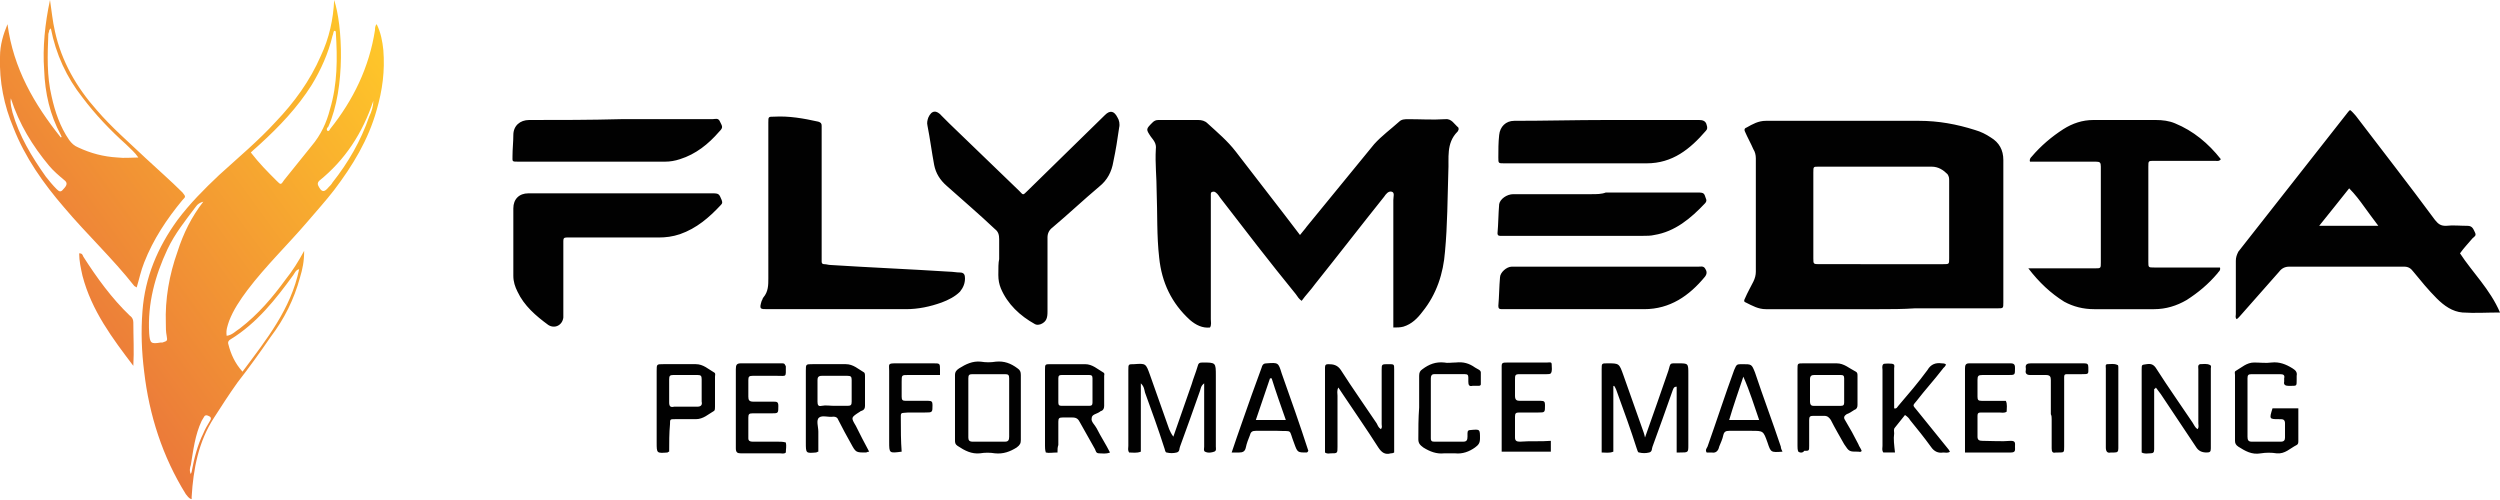
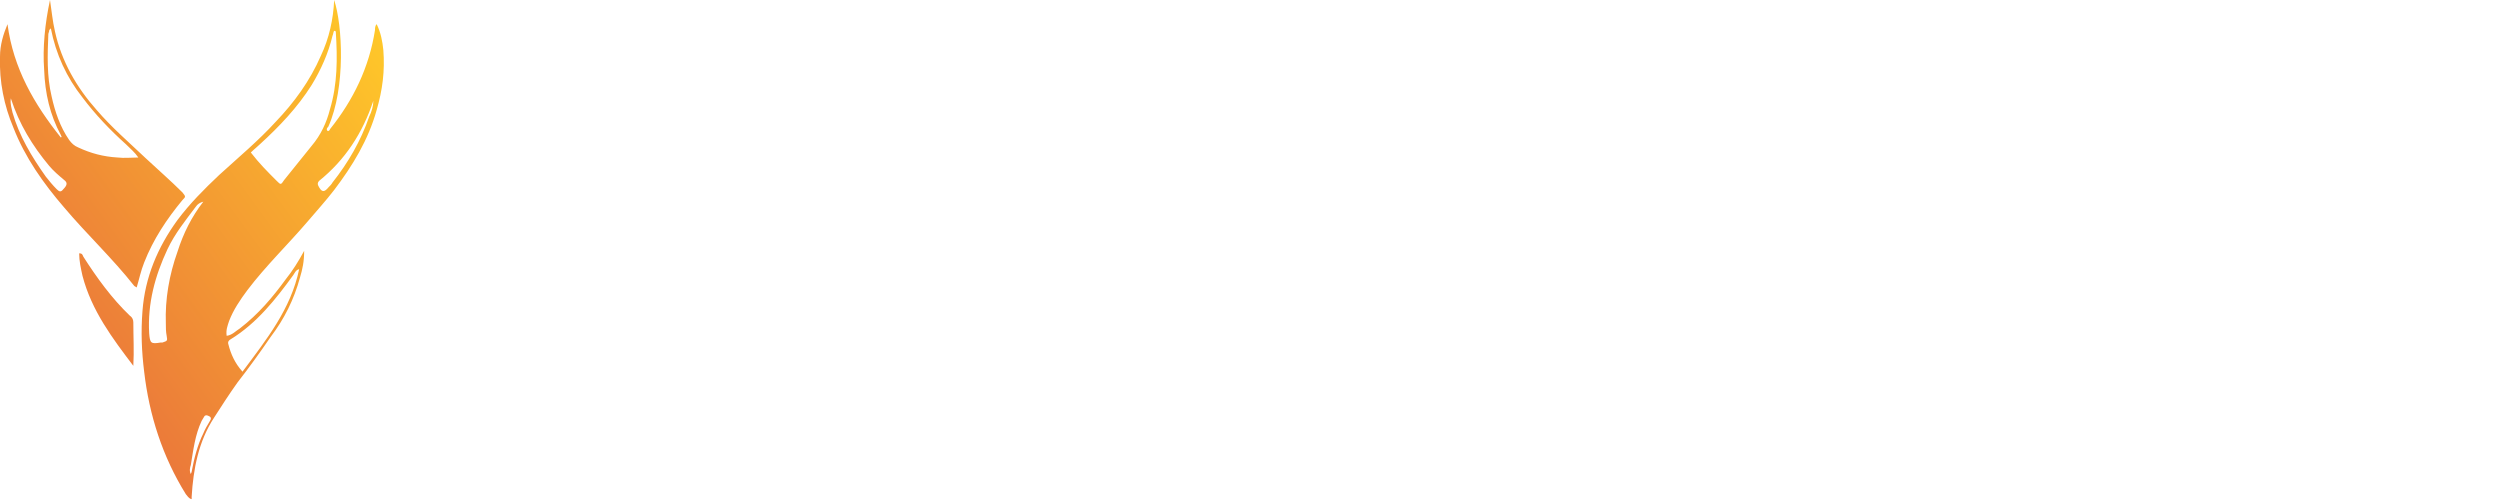
<svg xmlns="http://www.w3.org/2000/svg" version="1.1" id="logo" x="0px" y="0px" viewBox="0 0 300 60" style="enable-background:new 0 0 300 60;" xml:space="preserve">
  <style type="text/css">
	.logo-icon{fill:url(#icon);}
	.logo-text{fill:#010101;}
</style>
  <linearGradient id="icon" gradientUnits="userSpaceOnUse" x1="5.457" y1="25.883" x2="47.31" y2="56.291" gradientTransform="matrix(1 0 0 -1 0 62)">
    <stop offset="0" style="stop-color:#eb793a" />
    <stop offset="1" style="stop-color:#ffc829" />
  </linearGradient>
  <path class="logo-icon" d="M39.6,15.5C42.4,12,44.3,8.1,45,3.6c0-0.2,0-0.5,0.2-0.7C45.7,3.9,45.9,5,46,6  c0.2,2.5-0.1,4.8-0.8,7.2c-1,3.6-2.9,6.7-5.1,9.6c-1,1.3-2.1,2.5-3.2,3.8c-2.4,2.8-5,5.3-7.2,8.2c-0.9,1.2-1.7,2.4-2.2,3.7  c-0.2,0.6-0.4,1.1-0.3,1.8c0.7-0.1,1.1-0.6,1.6-0.9c2.2-1.7,3.9-3.7,5.5-5.9c0.8-1,1.5-2.1,2.2-3.4c0,1.3-0.2,2.2-0.5,3.2  c-0.7,2.6-1.9,5-3.5,7.1c-1.3,1.9-2.6,3.7-4,5.5c-1,1.4-1.9,2.8-2.8,4.2c-1.9,2.9-2.5,6.2-2.7,9.5c0,0.1,0,0.2,0,0.3  c-0.4-0.1-0.5-0.4-0.7-0.6c-2.8-4.5-4.4-9.5-5-14.7c-0.3-2.4-0.4-4.8-0.2-7.3c0.3-4,1.8-7.6,4.2-10.9c1.5-2,3.2-3.7,5-5.4  c2.3-2.1,4.7-4.1,6.8-6.4c2.2-2.3,4.1-4.9,5.4-7.9c1-2.1,1.5-4.4,1.6-6.7c1,3,1.4,10.5-0.7,15.2c-0.1,0.1-0.3,0.3-0.1,0.5  C39.4,15.8,39.6,15.6,39.6,15.5z M30.1,18.3c1,1.3,2,2.3,3.1,3.4c0.5,0.5,0.5,0.5,0.9-0.1c1.1-1.4,2.2-2.7,3.3-4.1  c1.1-1.3,1.8-2.8,2.2-4.4c0.9-3,0.9-6.1,0.7-9.2c0-0.1,0-0.2-0.2-0.2C40,3.8,40,4.1,39.9,4.3c-0.5,2.1-1.4,4.1-2.5,5.9  c-1.7,2.7-3.9,5-6.2,7.1C30.9,17.6,30.5,17.9,30.1,18.3z M35.9,32.3c-0.4,0.1-0.5,0.4-0.7,0.7c-2.1,2.9-4.4,5.8-7.5,7.7  c-0.2,0.1-0.4,0.3-0.3,0.6c0.3,1.2,0.8,2.3,1.7,3.3C32,40.7,34.9,37.1,35.9,32.3z M24.4,24.2c-0.4,0.1-0.7,0.3-0.9,0.6  c-1.2,1.6-2.5,3.2-3.4,5.1c-1.5,3.2-2.4,6.5-2.2,10.1c0.1,1.2,0.2,1.3,1.4,1.1c0.1,0,0.1,0,0.2,0c0.6-0.2,0.6-0.2,0.5-0.8  c-0.1-0.5-0.1-1-0.1-1.5c-0.1-2.9,0.4-5.8,1.4-8.6C22,28,23,26,24.4,24.2z M44.8,12.1L44.8,12.1c-1.3,3.9-3.4,7.1-6.5,9.6  c-0.2,0.2-0.2,0.4-0.1,0.6c0.4,0.8,0.7,0.8,1.2,0.2c0.2-0.2,0.4-0.4,0.5-0.6c1.9-2.4,3.4-5,4.4-7.9C44.6,13.4,44.8,12.7,44.8,12.1z   M22.9,56.9c0-0.1,0.1-0.2,0.1-0.3c0.3-1.6,0.7-3.2,1.4-4.6c0.2-0.5,0.5-1,0.8-1.5c0.2-0.3,0.1-0.5-0.2-0.6  c-0.2-0.1-0.4-0.1-0.5,0.1c-0.1,0.2-0.2,0.3-0.3,0.5c-0.8,1.7-1,3.5-1.3,5.3C22.8,56.1,22.7,56.5,22.9,56.9z M0.9,2.9  c0.7,5.3,3.2,9.6,6.4,13.6c0.2-0.1,0-0.2,0-0.3c-1.3-2.4-1.9-5-2-7.8C5.1,5.7,5.4,2.8,6,0c0.2,1.3,0.3,2.5,0.6,3.8  c0.8,3.6,2.6,6.7,5,9.4c1.8,2.1,3.9,3.9,5.9,5.8c1.5,1.4,3,2.7,4.4,4.1c0.4,0.5,0.4,0.5,0,0.9c-1.9,2.3-3.5,4.7-4.6,7.5  c-0.4,1-0.6,2-0.9,3c-0.1-0.1-0.2-0.1-0.3-0.2c-2.6-3.3-5.7-6.2-8.4-9.4c-2.5-2.9-4.7-6-6.1-9.6C0.5,12.7-0.1,9.8,0,6.8  C0,5.4,0.4,4.1,0.9,2.9z M6.1,3.4C5.9,3.6,5.9,3.6,5.9,3.7c0,0.1-0.1,0.3-0.1,0.4c-0.1,2.5-0.2,5,0.4,7.5c0.4,1.8,1,3.6,2.1,5.2  c0.3,0.4,0.6,0.7,1.1,0.9c1.5,0.7,3,1.1,4.7,1.2c0.8,0.1,1.7,0,2.5,0c-0.4-0.6-1-1.1-1.5-1.6c-1.9-1.7-3.7-3.6-5.2-5.6  C8,9.3,6.7,6.5,6.1,3.4z M1.3,11.8c-0.1,0.7,0.1,1.2,0.2,1.7c0.8,2.8,2.3,5.3,4,7.7c0.4,0.5,0.8,1,1.3,1.5c0.3,0.3,0.5,0.4,0.8,0  c0.5-0.5,0.5-0.8,0.1-1.1c-0.6-0.5-1.3-1.1-1.8-1.7C3.9,17.5,2.3,14.9,1.3,11.8z M16,38.7c0-0.3-0.1-0.6-0.4-0.8  c-2.2-2.1-4-4.6-5.6-7.1c-0.1-0.2-0.1-0.4-0.5-0.4c0,0.9,0.2,1.8,0.4,2.7c1.1,4.2,3.6,7.5,6.1,10.8C16.1,42.1,16,40.4,16,38.7z" />
-   <path class="logo-text" d="M225.5,37.1c-4.5,0-9.1,0-13.6,0c-0.9,0-1.6-0.4-2.4-0.8c-0.3-0.1-0.2-0.3-0.1-0.5  c0.3-0.7,0.7-1.4,1-2c0.2-0.4,0.3-0.8,0.3-1.2c0-4.5,0-9,0-13.6c0-0.4-0.1-0.8-0.3-1.1c-0.3-0.7-0.7-1.4-1-2.1  c-0.1-0.2-0.1-0.4,0.2-0.5c0.7-0.4,1.4-0.8,2.3-0.8c6.1,0,12.2,0,18.4,0c2.3,0,4.5,0.4,6.7,1.1c0.7,0.2,1.3,0.5,1.9,0.9  c1,0.6,1.5,1.5,1.5,2.7c0,4.6,0,9.2,0,13.8c0,1.1,0,2.2,0,3.3c0,0.7,0,0.7-0.7,0.7c-3.3,0-6.6,0-9.9,0  C228.3,37.1,226.9,37.1,225.5,37.1z M225.7,31.7c2.5,0,5,0,7.5,0c0.7,0,0.7,0,0.7-0.7c0-3.1,0-6.2,0-9.3c0-0.3,0-0.5-0.2-0.8  c-0.5-0.5-1.1-0.9-1.9-0.9c-4.5,0-9.1,0-13.6,0c-0.6,0-0.6,0-0.6,0.7c0,3.4,0,6.9,0,10.3c0,0.7,0,0.7,0.8,0.7  C220.8,31.7,223.2,31.7,225.7,31.7z M148.3,18.2c-1-1.3-2.2-2.3-3.4-3.4c-0.3-0.3-0.7-0.4-1.1-0.4c-1.6,0-3.2,0-4.8,0  c-0.3,0-0.5,0.1-0.7,0.3c-0.8,0.8-0.8,0.8-0.2,1.7c0.3,0.4,0.7,0.8,0.6,1.5c-0.1,1.7,0.1,3.4,0.1,5.1c0.1,2.6,0,5.3,0.3,7.9  c0.3,3,1.5,5.5,3.7,7.5c0.7,0.6,1.5,1,2.4,0.9c0.2-0.3,0.1-0.7,0.1-1c0-4.8,0-9.5,0-14.3c0-0.2,0-0.5,0-0.7c0-0.3,0.2-0.3,0.4-0.3  c0.3,0.1,0.5,0.4,0.7,0.7c3,3.9,6,7.8,9.1,11.6c0.2,0.3,0.4,0.6,0.7,0.8c0.5-0.7,1.1-1.3,1.6-2c2.8-3.5,5.5-7,8.3-10.5  c0.2-0.3,0.5-0.7,0.9-0.6s0.2,0.6,0.2,1c0,4.8,0,9.5,0,14.3c0,0.3,0,0.7,0,1c0.5,0,0.8,0,1.2-0.1c1-0.3,1.7-1,2.3-1.8  c1.7-2.1,2.5-4.6,2.7-7.2c0.3-3.2,0.3-6.4,0.4-9.6c0.1-1.6-0.3-3.4,1.1-4.8c0,0,0.1-0.1,0.1-0.2c0.1-0.1,0-0.2,0-0.3  c-0.5-0.4-0.8-1.1-1.6-1c-1.5,0.1-2.9,0-4.4,0c-0.4,0-0.8,0-1.1,0.3c-1,0.9-2.1,1.7-3,2.7c-2.7,3.3-5.4,6.6-8.1,9.9  c-0.2,0.3-0.5,0.6-0.8,1C153.5,24.9,150.9,21.6,148.3,18.2z M300,37.5c-1.6,0-3,0.1-4.5,0c-1.2-0.1-2.2-0.8-3.1-1.7  c-1-1-1.9-2.1-2.8-3.2c-0.3-0.4-0.6-0.6-1.1-0.6c-4.6,0-9.2,0-13.8,0c-0.5,0-0.9,0.2-1.2,0.6c-1.5,1.7-3,3.4-4.5,5.1  c-0.2,0.2-0.4,0.5-0.6,0.6c-0.2-0.2-0.1-0.4-0.1-0.6c0-2.1,0-4.2,0-6.4c0-0.4,0.1-0.7,0.3-1.1c4.4-5.6,8.8-11.2,13.2-16.8  c0.1-0.1,0.1-0.1,0.2-0.2c0.3,0.2,0.5,0.5,0.7,0.7c3.2,4.2,6.4,8.3,9.5,12.5c0.4,0.5,0.7,0.7,1.3,0.7c0.9-0.1,1.7,0,2.6,0  c0.6,0,0.7,0.4,0.9,0.8c0.2,0.4-0.1,0.5-0.3,0.7c-0.5,0.6-1,1.1-1.5,1.8C296.7,32.7,298.8,34.7,300,37.5z M285.4,27.1  c-0.6-0.8-1.2-1.6-1.7-2.3c-0.5-0.7-1.1-1.5-1.8-2.2c-1.2,1.5-2.3,2.9-3.6,4.5C280.7,27.1,283,27.1,285.4,27.1z M247.7,36.2  c1.1,0.6,2.3,0.9,3.6,0.9c2.4,0,4.8,0,7.2,0c1.4,0,2.7-0.4,3.9-1.1c1.4-0.9,2.6-1.9,3.7-3.2c0.1-0.2,0.4-0.3,0.3-0.7  c-0.3,0-0.6,0-0.9,0c-2.3,0-4.7,0-7,0c-0.7,0-0.7,0-0.7-0.7c0-3.8,0-7.6,0-11.4c0-0.7,0-0.7,0.7-0.7c2.4,0,4.8,0,7.3,0  c0.2,0,0.5,0.1,0.7-0.2c-1.5-1.9-3.3-3.4-5.5-4.3c-0.7-0.3-1.5-0.4-2.3-0.4c-2.5,0-5,0-7.5,0c-1.3,0-2.5,0.4-3.6,1.1  c-1.4,0.9-2.7,2-3.8,3.3c-0.1,0.1-0.3,0.3-0.2,0.6c0.2,0,0.5,0,0.7,0c2.4,0,4.8,0,7.2,0c0.5,0,0.6,0.1,0.6,0.6c0,3.8,0,7.6,0,11.5  c0,0.7,0,0.7-0.7,0.7c-1.8,0-3.5,0-5.3,0c-0.8,0-1.7,0-2.7,0C244.7,33.9,246.1,35.2,247.7,36.2z M92.2,33.4c0,0.8,0,1.6-0.6,2.3  c-0.1,0.1-0.1,0.3-0.2,0.4c-0.3,1-0.2,1,0.7,1c5.5,0,11.1,0,16.6,0c1.5,0,2.9-0.3,4.3-0.8c0.8-0.3,1.6-0.7,2.2-1.3  c0.4-0.5,0.6-1,0.6-1.6c0-0.4-0.1-0.7-0.6-0.7c-0.4,0-0.9-0.1-1.3-0.1c-4.7-0.3-9.5-0.5-14.2-0.8c-0.3,0-0.5-0.1-0.8-0.1  c-0.2,0-0.3-0.1-0.3-0.3c0-0.2,0-0.4,0-0.6c0-5,0-10.1,0-15.1c0-0.2,0-0.4,0-0.6c0-0.3-0.1-0.4-0.4-0.5c-1.8-0.4-3.5-0.7-5.3-0.6  c-0.7,0-0.7,0-0.7,0.7c0,3.2,0,6.5,0,9.7C92.2,27.4,92.2,30.4,92.2,33.4z M119.8,33c0,0.6,0.1,1.1,0.3,1.6c0.8,1.9,2.3,3.3,4.1,4.3  c0.2,0.1,0.4,0.1,0.7,0c0.7-0.3,0.8-0.8,0.8-1.5c0-3,0-5.9,0-8.9c0-0.5,0.2-0.9,0.6-1.2c1.9-1.6,3.7-3.3,5.6-4.9  c1-0.8,1.5-1.8,1.7-3c0.3-1.4,0.5-2.7,0.7-4.1c0.1-0.4,0-0.9-0.2-1.2c-0.4-0.8-0.9-0.9-1.5-0.3c-3.1,3-6.2,6.1-9.3,9.1  c-0.6,0.6-0.5,0.5-1,0c-2.8-2.7-5.6-5.4-8.4-8.1c-0.3-0.3-0.6-0.6-0.9-0.9c-0.6-0.7-1.2-0.7-1.6,0.2c-0.1,0.3-0.2,0.6-0.1,1  c0.3,1.5,0.5,3.1,0.8,4.7c0.2,1,0.7,1.8,1.5,2.5c1.9,1.7,3.9,3.4,5.8,5.2c0.4,0.3,0.5,0.7,0.5,1.2c0,0.8,0,1.6,0,2.4  C119.8,31.5,119.8,32.2,119.8,33z M63.4,23.2c-1.1,0-1.8,0.7-1.8,1.8c0,2.7,0,5.4,0,8.1c0,0.7,0.2,1.3,0.5,1.9  c0.8,1.7,2.2,2.9,3.7,4c0.8,0.5,1.7,0,1.8-0.9c0-0.2,0-0.4,0-0.6c0-2.7,0-5.3,0-8c0-0.2,0-0.4,0-0.6c0-0.3,0.1-0.4,0.4-0.4  c0.2,0,0.4,0,0.6,0c3.5,0,6.9,0,10.4,0c0.9,0,1.7-0.1,2.6-0.4c2-0.7,3.5-2,4.9-3.5c0.2-0.2,0.2-0.3,0.1-0.6  c-0.3-0.7-0.3-0.8-1.1-0.8c-3.7,0-7.3,0-11,0C70.8,23.2,67.1,23.2,63.4,23.2z M63.5,14.4c-1.1,0-1.9,0.7-1.9,1.8  c0,0.8-0.1,1.7-0.1,2.5c0,0.7-0.1,0.7,0.7,0.7c5.9,0,11.7,0,17.6,0c0.6,0,1.2-0.1,1.8-0.3c1.9-0.6,3.4-1.8,4.7-3.3  c0.5-0.5,0.4-0.6,0.1-1.2c-0.2-0.5-0.6-0.3-0.9-0.3c-3.7,0-7.3,0-11,0C70.8,14.4,67.2,14.4,63.5,14.4z M181.7,14.5  c-1,0-1.7,0.7-1.8,1.7c-0.1,0.9-0.1,1.8-0.1,2.7c0,0.7,0,0.7,0.7,0.7c0.1,0,0.2,0,0.3,0c5.6,0,11.2,0,16.8,0c3.1,0,5.2-1.7,7.1-3.9  c0.2-0.2,0.2-0.4,0.1-0.7c-0.1-0.5-0.5-0.6-0.9-0.6c-3.7,0-7.4,0-11.1,0S185.4,14.5,181.7,14.5z M182,32c-0.2,0-0.4,0-0.6,0  c-0.6,0-1.4,0.7-1.4,1.3c-0.1,1.1-0.1,2.3-0.2,3.4c0,0.3,0.1,0.4,0.4,0.4c0.1,0,0.3,0,0.4,0c5.6,0,11.2,0,16.7,0  c3.1,0,5.4-1.6,7.3-3.9c0.3-0.4,0.2-0.7,0-1s-0.5-0.2-0.8-0.2c-3.7,0-7.3,0-11,0C189.2,32,185.6,32,182,32z M191,23.3  c-3.1,0-6.3,0-9.4,0c-0.8,0-1.6,0.6-1.7,1.2c-0.1,1.2-0.1,2.4-0.2,3.5c0,0.2,0.1,0.3,0.3,0.3s0.4,0,0.5,0c5.6,0,11.1,0,16.7,0  c0.4,0,0.9,0,1.3-0.1c2.5-0.4,4.4-2,6.1-3.8c0.2-0.2,0.2-0.4,0.1-0.6c-0.2-0.6-0.2-0.7-1-0.7c-3.7,0-7.4,0-11,0  C192.2,23.3,191.6,23.3,191,23.3z M197.1,51.5c-0.8-2.2-1.5-4.3-2.3-6.5c-0.5-1.4-0.5-1.4-1.9-1.4c-0.7,0-0.7,0-0.7,0.7  c0,3.2,0,6.4,0,9.6c0,0.1,0,0.2,0,0.4c0.5,0,0.9,0.1,1.4-0.1c0-2.6,0-5.3,0-7.9l0,0c0.1,0,0,0.1,0.1,0c0.2,0.3,0.3,0.6,0.4,0.9  c0.8,2.2,1.6,4.4,2.3,6.6c0.1,0.2,0.1,0.5,0.3,0.5c0.4,0.1,0.8,0.1,1.2,0s0.3-0.5,0.4-0.7c0.8-2.2,1.6-4.4,2.4-6.7  c0.1-0.2,0.1-0.5,0.5-0.5c0,2.6,0,5.3,0,7.9c0.2,0,0.3,0,0.4,0c1,0,1,0,1-0.9c0-2.8,0-5.6,0-8.5c0-1.3,0-1.3-1.2-1.3  c-1.1,0-0.9-0.1-1.2,0.9c-0.9,2.6-1.8,5.2-2.8,8C197.3,52,197.2,51.8,197.1,51.5z M140.3,51.5c-0.8-2.2-1.5-4.3-2.3-6.5  c-0.5-1.4-0.5-1.4-1.9-1.3c-0.7,0-0.7,0-0.7,0.7c0,3,0,6.1,0,9.1c0,0.3-0.1,0.5,0.1,0.8c0.4,0,0.9,0.1,1.4-0.1c0-2.7,0-5.4,0-8.2  c0.4,0.4,0.4,0.7,0.5,1.1c0.8,2.2,1.6,4.4,2.3,6.6c0.1,0.2,0.1,0.6,0.3,0.6c0.4,0.1,0.8,0.1,1.2,0s0.3-0.5,0.4-0.7  c0.8-2.2,1.6-4.4,2.4-6.7c0.1-0.3,0.1-0.6,0.5-0.9c0,0.4,0,0.7,0,1c0,2.2,0,4.4,0,6.6c0,0.2-0.1,0.5,0.1,0.6c0.4,0.2,0.8,0.1,1.1,0  s0.2-0.4,0.2-0.6c0-2.8,0-5.6,0-8.5c0-1.6,0-1.6-1.6-1.6c-0.4,0-0.5,0.1-0.6,0.5c-0.2,0.7-0.5,1.4-0.7,2.1c-0.7,2-1.4,4-2.2,6.3  C140.5,52,140.4,51.7,140.3,51.5z M167.3,44.3c0-0.6,0-0.6-0.7-0.6c-0.8,0-0.8,0-0.8,0.7c0,2.2,0,4.3,0,6.5c0,0.2,0.1,0.4-0.1,0.6  c-0.3-0.2-0.4-0.5-0.5-0.7c-1.4-2.1-2.9-4.2-4.3-6.4c-0.4-0.6-0.9-0.7-1.5-0.7c-0.3,0-0.4,0.1-0.4,0.4v0.1c0,3.4,0,6.7,0,10.1  c0.3,0.2,0.5,0.1,0.7,0.1c0.8,0,0.8,0,0.8-0.8c0-2,0-4.1,0-6.1c0-0.3-0.1-0.6,0.1-1c0.2,0.3,0.4,0.6,0.6,0.9  c1.4,2.1,2.8,4.1,4.2,6.3c0.4,0.6,0.8,0.9,1.5,0.7c0.1,0,0.2,0,0.4-0.1C167.3,50.9,167.3,47.6,167.3,44.3z M258.7,46.5  c0.2,0.3,0.4,0.5,0.6,0.8c1.4,2.1,2.8,4.2,4.2,6.3c0.3,0.5,0.7,0.7,1.3,0.7c0.4,0,0.5-0.1,0.5-0.5c0-3.2,0-6.4,0-9.6  c0-0.1,0.1-0.3-0.1-0.4c-0.4-0.2-0.8-0.1-1.2-0.1c-0.3,0.1-0.2,0.4-0.2,0.6c0,2.2,0,4.3,0,6.5c0,0.2,0.1,0.5-0.1,0.7  c-0.3-0.2-0.4-0.5-0.6-0.8c-1.4-2.1-2.9-4.2-4.3-6.4c-0.3-0.5-0.6-0.7-1.2-0.6c-0.6,0.1-0.6,0-0.6,0.7c0,2.1,0,4.2,0,6.4  c0,1.2,0,2.4,0,3.5c0.4,0.2,0.7,0.1,1,0.1c0.4,0,0.5-0.1,0.5-0.5c0-1.6,0-3.3,0-4.9c0-0.8,0-1.5,0-2.3  C258.6,46.6,258.7,46.6,258.7,46.5z M126.9,54.3c-0.6,0-1,0.1-1.4,0c-0.1-0.3-0.1-0.6-0.1-0.8c0-3,0-6.1,0-9.1c0-0.7,0-0.7,0.7-0.7  c1.4,0,2.7,0,4.1,0c0.9,0,1.5,0.6,2.2,1c0.2,0.1,0.1,0.3,0.1,0.4c0,1.2,0,2.4,0,3.6c0,0.3-0.1,0.5-0.3,0.6c-0.1,0-0.2,0.1-0.2,0.1  c-0.4,0.3-1,0.3-1,0.8c-0.1,0.4,0.4,0.8,0.6,1.2c0.5,1,1.1,1.9,1.6,2.9c-0.5,0.2-0.9,0.1-1.3,0.1c-0.4,0-0.4-0.3-0.5-0.5  c-0.6-1.1-1.2-2.1-1.8-3.2c-0.2-0.4-0.4-0.6-0.9-0.6c-0.4,0-0.8,0-1.2,0c-0.4,0-0.5,0.1-0.5,0.5c0,0.9,0,1.9,0,2.8  C126.9,53.7,126.9,53.9,126.9,54.3z M129.1,45c-0.6,0-1.1,0-1.7,0c-0.3,0-0.4,0.1-0.4,0.4c0,1,0,1.9,0,2.9c0,0.3,0.1,0.4,0.4,0.4  c1.1,0,2.2,0,3.3,0c0.3,0,0.4-0.1,0.4-0.4c0-1,0-1.9,0-2.9c0-0.3-0.1-0.4-0.4-0.4C130.1,45,129.6,45,129.1,45z M122.5,49  c0,1.3,0,2.5,0,3.8c0,0.4-0.1,0.6-0.5,0.9c-0.8,0.5-1.6,0.8-2.6,0.7c-0.6-0.1-1.2-0.1-1.8,0c-1,0.1-1.8-0.3-2.7-0.9  c-0.3-0.2-0.3-0.4-0.3-0.7c0-2.6,0-5.2,0-7.8c0-0.4,0.2-0.6,0.5-0.8c0.8-0.5,1.6-0.9,2.6-0.8c0.6,0.1,1.2,0.1,1.8,0  c1-0.1,1.8,0.2,2.6,0.8c0.3,0.2,0.4,0.4,0.4,0.8C122.5,46.4,122.5,47.7,122.5,49z M116.2,49c0,1.2,0,2.4,0,3.5  c0,0.3,0.1,0.5,0.5,0.5c1.3,0,2.6,0,3.9,0c0.4,0,0.5-0.2,0.5-0.6c0-2.3,0-4.7,0-7c0-0.4-0.1-0.5-0.5-0.5c-1.3,0-2.6,0-3.9,0  c-0.4,0-0.5,0.1-0.5,0.5C116.2,46.6,116.2,47.8,116.2,49z M215.8,54.2c-0.1-0.2-0.1-0.5-0.1-0.7c0-3.1,0-6.1,0-9.2  c0-0.7,0-0.7,0.7-0.7c1.3,0,2.7,0,4,0c0.9,0,1.5,0.6,2.3,1c0.2,0.1,0.2,0.3,0.2,0.5c0,1.2,0,2.4,0,3.5c0,0.3-0.1,0.5-0.4,0.6  c-0.3,0.2-0.6,0.4-0.9,0.5c-0.3,0.2-0.4,0.4-0.2,0.7c0.6,1,1.1,1.9,1.6,2.9c0.1,0.3,0.3,0.5,0.4,0.8c-0.1,0.2-0.3,0.1-0.4,0.1  c-1.1,0-1.1,0-1.7-0.9c-0.5-0.9-1.1-1.9-1.6-2.9c-0.2-0.3-0.4-0.5-0.8-0.5c-0.4,0-0.8,0-1.3,0c-0.4,0-0.5,0.1-0.5,0.5  c0,1,0,2.1,0,3.1c0,0.6,0,0.6-0.6,0.6C216.4,54.3,216.1,54.4,215.8,54.2z M219.3,45c-0.5,0-1.1,0-1.6,0c-0.3,0-0.5,0.1-0.5,0.5  c0,0.9,0,1.8,0,2.7c0,0.3,0.1,0.5,0.4,0.5c1.1,0,2.2,0,3.3,0c0.3,0,0.4-0.1,0.4-0.4c0-1,0-1.9,0-2.9c0-0.3-0.1-0.4-0.4-0.4  C220.4,45,219.9,45,219.3,45z M104.3,54.2c-0.2,0-0.3,0.1-0.4,0.1c-1.2,0-1.2,0-1.8-1.1c-0.5-0.9-1-1.8-1.5-2.8  c-0.1-0.3-0.3-0.4-0.6-0.4c-0.6,0.1-1.3-0.2-1.7,0.1c-0.4,0.3-0.1,1.1-0.1,1.7c0,0.8,0,1.6,0,2.4c-0.1,0-0.2,0.1-0.3,0.1  c-1.2,0.1-1.2,0.1-1.2-1.2c0-2.9,0-5.8,0-8.6c0-0.8,0-0.8,0.8-0.8c1.3,0,2.7,0,4,0c0.9,0,1.5,0.6,2.2,1c0.1,0.1,0.1,0.3,0.1,0.4  c0,1.2,0,2.4,0,3.6c0,0.3-0.1,0.5-0.4,0.6c-0.1,0-0.2,0.1-0.2,0.1c-1.1,0.7-1.1,0.7-0.5,1.7C103.2,52.1,103.7,53.1,104.3,54.2z   M100.1,48.7c0.5,0,1.1,0,1.6,0c0.4,0,0.5-0.1,0.5-0.5c0-0.9,0-1.8,0-2.6c0-0.4-0.1-0.5-0.5-0.5c-1,0-2.1,0-3.1,0  c-0.4,0-0.5,0.2-0.5,0.5c0,0.9,0,1.8,0,2.6c0,0.4,0.1,0.6,0.5,0.5C99.1,48.6,99.6,48.7,100.1,48.7z M273.5,50.3c0.1,0,0.1,0,0.2,0  c0.3,0,0.5,0.1,0.5,0.5c0,0.6,0,1.2,0,1.7c0,0.3-0.1,0.5-0.5,0.5c-1.2,0-2.3,0-3.5,0c-0.4,0-0.5-0.2-0.5-0.6c0-2.3,0-4.7,0-7  c0-0.4,0.1-0.5,0.5-0.5c1.1,0,2.3,0,3.4,0c0.4,0,0.6,0.1,0.5,0.5c0,0.1,0,0.2,0,0.4c-0.1,0.4,0.2,0.5,0.5,0.5c0.1,0,0.2,0,0.4,0  c0.6,0,0.6,0,0.6-0.7c0-0.2,0-0.3,0-0.5c0.1-0.5-0.2-0.7-0.5-0.9c-0.8-0.5-1.6-0.8-2.5-0.7c-0.7,0.1-1.4,0-2.1,0  c-0.9,0-1.5,0.6-2.2,1c-0.2,0.1-0.1,0.3-0.1,0.5c0,2.6,0,5.3,0,7.9c0,0.3,0.1,0.5,0.4,0.7c0.8,0.5,1.6,1,2.7,0.8  c0.6-0.1,1.3-0.1,1.9,0c1,0.1,1.6-0.6,2.4-1c0.2-0.1,0.2-0.3,0.2-0.5c0-1.3,0-2.6,0-3.9c-1.1,0-2.1,0-3.1,0  C272.3,50.3,272.3,50.3,273.5,50.3z M227.3,52c0-0.2-0.1-0.5,0.1-0.7c0.4-0.5,0.8-1,1.2-1.5c0.3,0.2,0.5,0.4,0.6,0.6  c0.9,1.1,1.7,2.1,2.5,3.2c0.4,0.6,0.9,0.8,1.5,0.7c0.3,0,0.5,0.1,0.8-0.1c-0.1-0.1-0.1-0.2-0.2-0.3c-1.3-1.6-2.5-3.1-3.8-4.7  c-0.5-0.6-0.5-0.5,0-1.1c1-1.3,2.1-2.5,3.1-3.8c0.1-0.2,0.4-0.3,0.4-0.6c-0.2-0.1-0.4-0.1-0.5-0.1c-0.7-0.1-1.3,0.1-1.7,0.8  c-1.1,1.5-2.3,2.9-3.5,4.3c-0.1,0.1-0.2,0.4-0.5,0.3c0-0.3,0-0.6,0-0.9c0-1.3,0-2.6,0-3.9c0-0.2,0.1-0.4-0.1-0.5  c-0.1-0.1-1.2-0.1-1.2,0c-0.2,0.2-0.1,0.5-0.1,0.7c0,3,0,6.1,0,9.1c0,0.3-0.1,0.5,0.1,0.8c0.4,0,0.9,0,1.4,0  C227.3,53.4,227.2,52.7,227.3,52z M147.8,54.3c0.8-2.4,1.6-4.6,2.4-6.9c0.4-1.1,0.8-2.2,1.2-3.3c0.1-0.4,0.3-0.5,0.6-0.5  c1.4-0.1,1.4-0.1,1.8,1.2c1.1,3.1,2.2,6.2,3.2,9.3c-0.1,0.2-0.2,0.2-0.2,0.2c-1.1,0-1.1,0-1.5-1.1c-0.7-1.8-0.1-1.4-2-1.5  c-0.9,0-1.7,0-2.6,0c-0.4,0-0.6,0.1-0.7,0.5c-0.2,0.5-0.4,1-0.5,1.5s-0.4,0.6-0.8,0.6C148.4,54.3,148.2,54.3,147.8,54.3z   M152.6,45.4c-0.1,0-0.1,0-0.2,0c-0.6,1.7-1.1,3.3-1.7,5c1.3,0,2.4,0,3.6,0C153.7,48.7,153.1,47,152.6,45.4z M213.9,54.2  c-1.4,0.1-1.4,0.1-1.8-1.1c-0.5-1.4-0.5-1.4-1.9-1.4c-0.9,0-1.8,0-2.7,0c-0.4,0-0.6,0.1-0.7,0.5c-0.1,0.5-0.3,0.9-0.5,1.4  c-0.1,0.5-0.4,0.8-0.9,0.7c-0.2,0-0.4,0-0.6,0c-0.2-0.3,0-0.5,0.1-0.7c1.1-3.1,2.1-6.2,3.2-9.2c0.3-0.7,0.3-0.7,1-0.7  c1.1,0,1.1,0,1.5,1c1,3,2.1,5.9,3.1,8.9C213.7,53.8,213.8,54,213.9,54.2z M207.5,50.4c1.3,0,2.4,0,3.6,0c-0.6-1.7-1.1-3.4-1.9-5.2  C208.6,47,208,48.7,207.5,50.4z M80.3,54.2c-0.1,0-0.2,0.1-0.2,0.1c-1.3,0.1-1.3,0.1-1.3-1.2c0-2.9,0-5.8,0-8.6c0-0.8,0-0.8,0.8-0.8  c1.3,0,2.6,0,3.9,0c0.9,0,1.5,0.6,2.2,1c0.2,0.1,0.1,0.3,0.1,0.5c0,1.2,0,2.4,0,3.6c0,0.2,0,0.4-0.1,0.5c-0.7,0.4-1.3,1-2.2,1  c-0.8,0-1.7,0-2.5,0c-0.6,0-0.6,0-0.6,0.6C80.3,52,80.3,53.1,80.3,54.2z M82.3,48.8c0.5,0,1,0,1.4,0s0.6-0.2,0.5-0.6  c0-0.9,0-1.8,0-2.7c0-0.4-0.1-0.5-0.5-0.5c-1,0-2,0-2.9,0c-0.4,0-0.5,0.1-0.5,0.5c0,0.9,0,1.9,0,2.8c0,0.5,0.2,0.6,0.6,0.5  C81.4,48.8,81.8,48.8,82.3,48.8z M93.9,43.6c-1.7,0-3.3,0-5,0c-0.5,0-0.6,0.2-0.6,0.7c0,3.2,0,6.3,0,9.5c0,0.5,0.2,0.6,0.6,0.6  c1.6,0,3.1,0,4.7,0c0.2,0,0.5,0.1,0.7-0.1c0-0.4,0.1-0.8,0-1.2C94,53,93.6,53,93.3,53c-1,0-2,0-3,0c-0.3,0-0.5-0.1-0.5-0.4  c0-0.8,0-1.7,0-2.5c0-0.4,0.1-0.5,0.5-0.5c0.8,0,1.6,0,2.3,0c0.8,0,0.8,0,0.8-0.9c0-0.5-0.2-0.5-0.6-0.5c-0.8,0-1.6,0-2.4,0  c-0.5,0-0.6-0.2-0.6-0.6c0-0.7,0-1.3,0-2c0-0.4,0.1-0.5,0.5-0.5c1,0,2,0,3,0c1.1,0,1,0.2,1-1.1c0-0.1,0-0.1-0.1-0.2  C94.2,43.7,94.1,43.6,93.9,43.6z M182.4,53c-0.4,0-0.6-0.1-0.6-0.5c0-0.8,0-1.6,0-2.5c0-0.4,0.1-0.5,0.5-0.5c0.8,0,1.6,0,2.3,0  c0.8,0,0.8,0,0.8-0.9c0-0.4-0.1-0.5-0.5-0.5c-0.8,0-1.7,0-2.5,0c-0.4,0-0.6-0.1-0.6-0.6c0-0.6,0-1.3,0-1.9c0-0.6,0-0.7,0.6-0.7  c1.1,0,2.1,0,3.2,0c0.2,0,0.4,0,0.5-0.1c0.2-0.3,0.1-0.7,0.1-1.1c0-0.3-0.3-0.2-0.5-0.2c-1.5,0-3,0-4.6,0c-1,0-0.9,0-0.9,0.9  c0,2.8,0,5.5,0,8.3c0,0.5,0,1,0,1.5c2,0,4,0,5.9,0c0-0.4,0-0.8,0-1.3C184.9,53,183.6,52.9,182.4,53z M241.3,54.3  c0.6,0,0.5-0.3,0.5-0.7s0.1-0.7-0.5-0.7c-1.1,0.1-2.3,0-3.4,0c-0.4,0-0.6-0.1-0.6-0.5c0-0.8,0-1.7,0-2.5c0-0.3,0.1-0.4,0.4-0.4  c0.7,0,1.5,0,2.2,0c0.3,0,0.6,0.1,0.9-0.1c0-0.4,0.1-0.9-0.1-1.3c-1,0-2,0-2.9,0c-0.4,0-0.5-0.1-0.5-0.5c0-0.7,0-1.3,0-2  c0-0.5,0.1-0.6,0.6-0.6c1,0,2.1,0,3.1,0c0.8,0,0.8,0,0.8-0.8c0-0.3,0-0.6-0.5-0.6c-1.7,0-3.3,0-5,0c-0.4,0-0.5,0.2-0.5,0.6  c0,3.3,0,6.7,0,10.1C237.7,54.3,239.5,54.3,241.3,54.3z M170.2,52.7c0,0.5,0.2,0.7,0.6,1c0.8,0.5,1.6,0.8,2.5,0.7c0.4,0,0.8,0,1.3,0  c0.9,0.1,1.7-0.2,2.4-0.7c0.4-0.3,0.6-0.5,0.6-1.1c0-1.1,0-1.1-1.1-1c-0.3,0-0.4,0.1-0.4,0.4c0,0.1,0,0.2,0,0.4  c0,0.4-0.1,0.6-0.5,0.6c-1.1,0-2.3,0-3.4,0c-0.3,0-0.5,0-0.5-0.4c0-2.4,0-4.8,0-7.2c0-0.3,0.1-0.5,0.4-0.5c1.2,0,2.4,0,3.7,0  c0.3,0,0.4,0.1,0.4,0.4c0,0.2,0,0.3,0,0.5c0,0.4,0.1,0.6,0.5,0.5c0.2,0,0.5,0,0.7,0c0.1,0,0.3,0,0.3-0.2c0-0.5,0-0.9,0-1.4  c0-0.3-0.4-0.4-0.7-0.6c-0.7-0.5-1.4-0.7-2.3-0.6c-0.5,0-1,0.1-1.4,0c-1-0.1-1.8,0.2-2.6,0.8c-0.3,0.2-0.4,0.4-0.4,0.8  c0,1.3,0,2.5,0,3.8C170.2,50.2,170.2,51.5,170.2,52.7z M108.1,50.4c0-1-0.1-0.8,0.9-0.9c0.7,0,1.3,0,2,0c0.9,0,0.9,0,0.9-0.9  c0-0.4-0.1-0.5-0.5-0.5c-0.9,0-1.8,0-2.7,0c-0.4,0-0.5-0.1-0.5-0.5c0-0.6,0-1.2,0-1.8c0-0.8,0-0.8,0.8-0.8c1.3,0,2.5,0,3.8,0  c0-0.2,0-0.4,0-0.6c0-0.8,0-0.8-0.8-0.8c-1.5,0-3,0-4.5,0c-1,0-0.8,0.1-0.8,0.9c0,2.8,0,5.6,0,8.5c0,1.4,0,1.4,1.5,1.2  C108.1,52.9,108.1,51.6,108.1,50.4z M246.2,50.3c0,1.2,0,2.3,0,3.5c0,0.4,0.1,0.6,0.5,0.5c0.1,0,0.2,0,0.3,0c0.7,0,0.7,0,0.7-0.7  c0-0.8,0-1.6,0-2.4c0-1.8,0-3.6,0-5.4c0-1-0.1-0.9,0.8-0.9c0.4,0,0.9,0,1.3,0c0.9,0,0.8,0,0.8-0.8c0-0.4-0.1-0.5-0.5-0.5  c-0.3,0-0.6,0-0.9,0c-1.8,0-3.6,0-5.5,0c-0.4,0-0.7,0.1-0.6,0.6c0,0.1,0,0.1,0,0.2c-0.1,0.4,0.1,0.6,0.5,0.6c0.6,0,1.3,0,1.9,0  c0.5,0,0.6,0.2,0.6,0.6c0,1.4,0,2.7,0,4.1C246.2,49.9,246.2,50.1,246.2,50.3z M252.7,53.7c0,0.5,0.2,0.7,0.6,0.6c0.1,0,0.2,0,0.4,0  c0.4,0,0.5-0.1,0.5-0.5c0-3.2,0-6.5,0-9.7c0-0.1,0-0.3-0.1-0.3c-0.4-0.2-0.8-0.1-1.2-0.1c-0.3,0-0.2,0.3-0.2,0.5c0,1.6,0,3.2,0,4.8  S252.7,52.1,252.7,53.7z" />
</svg>